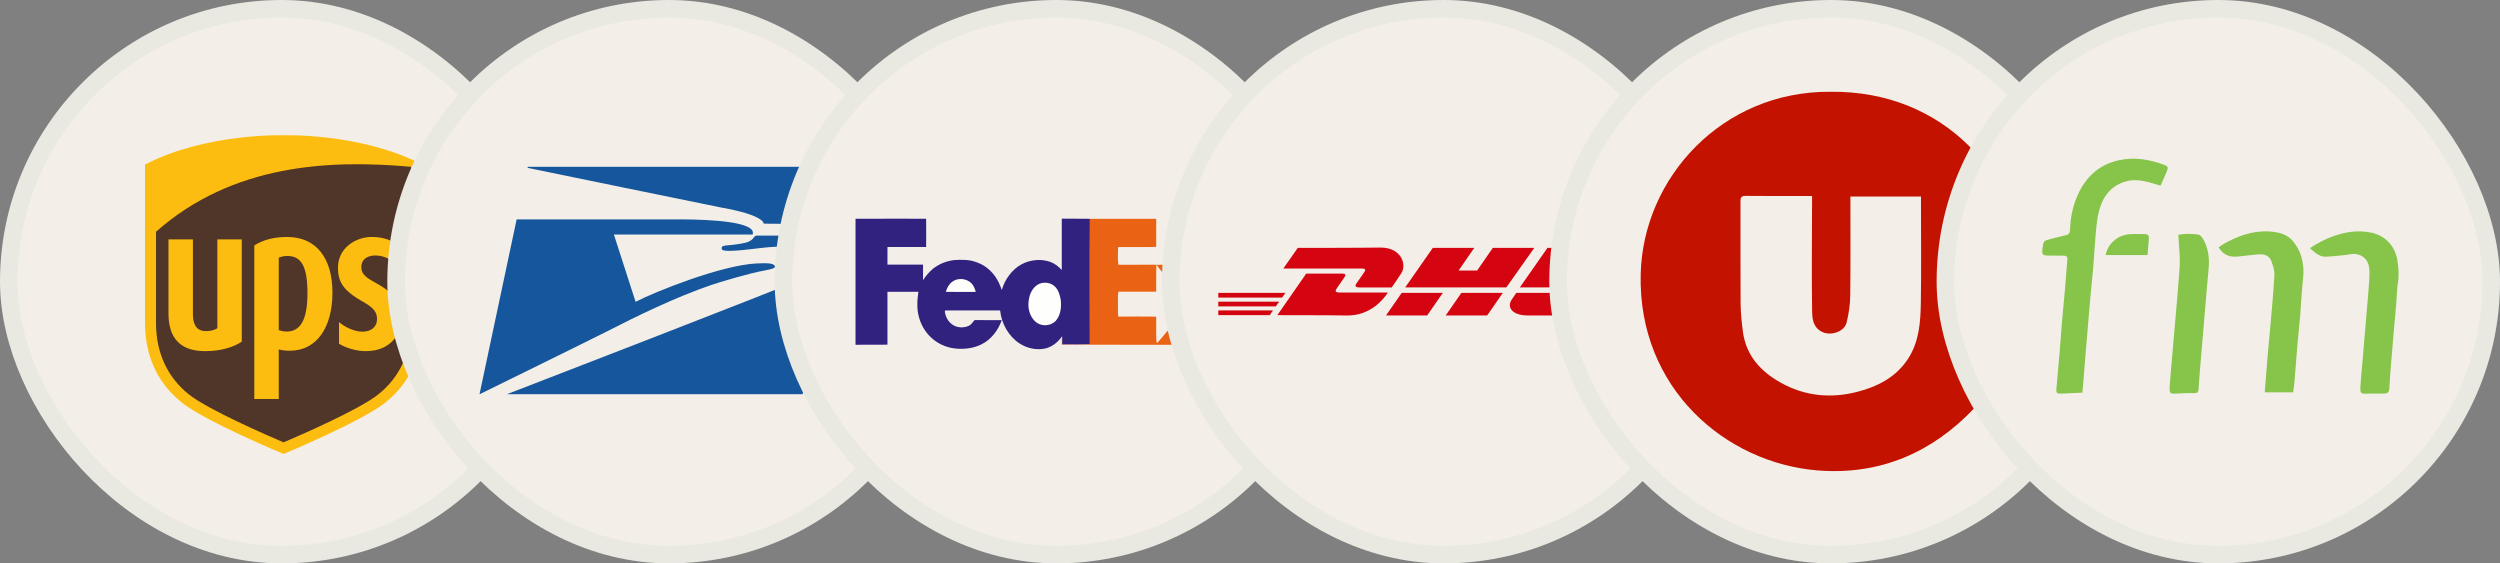
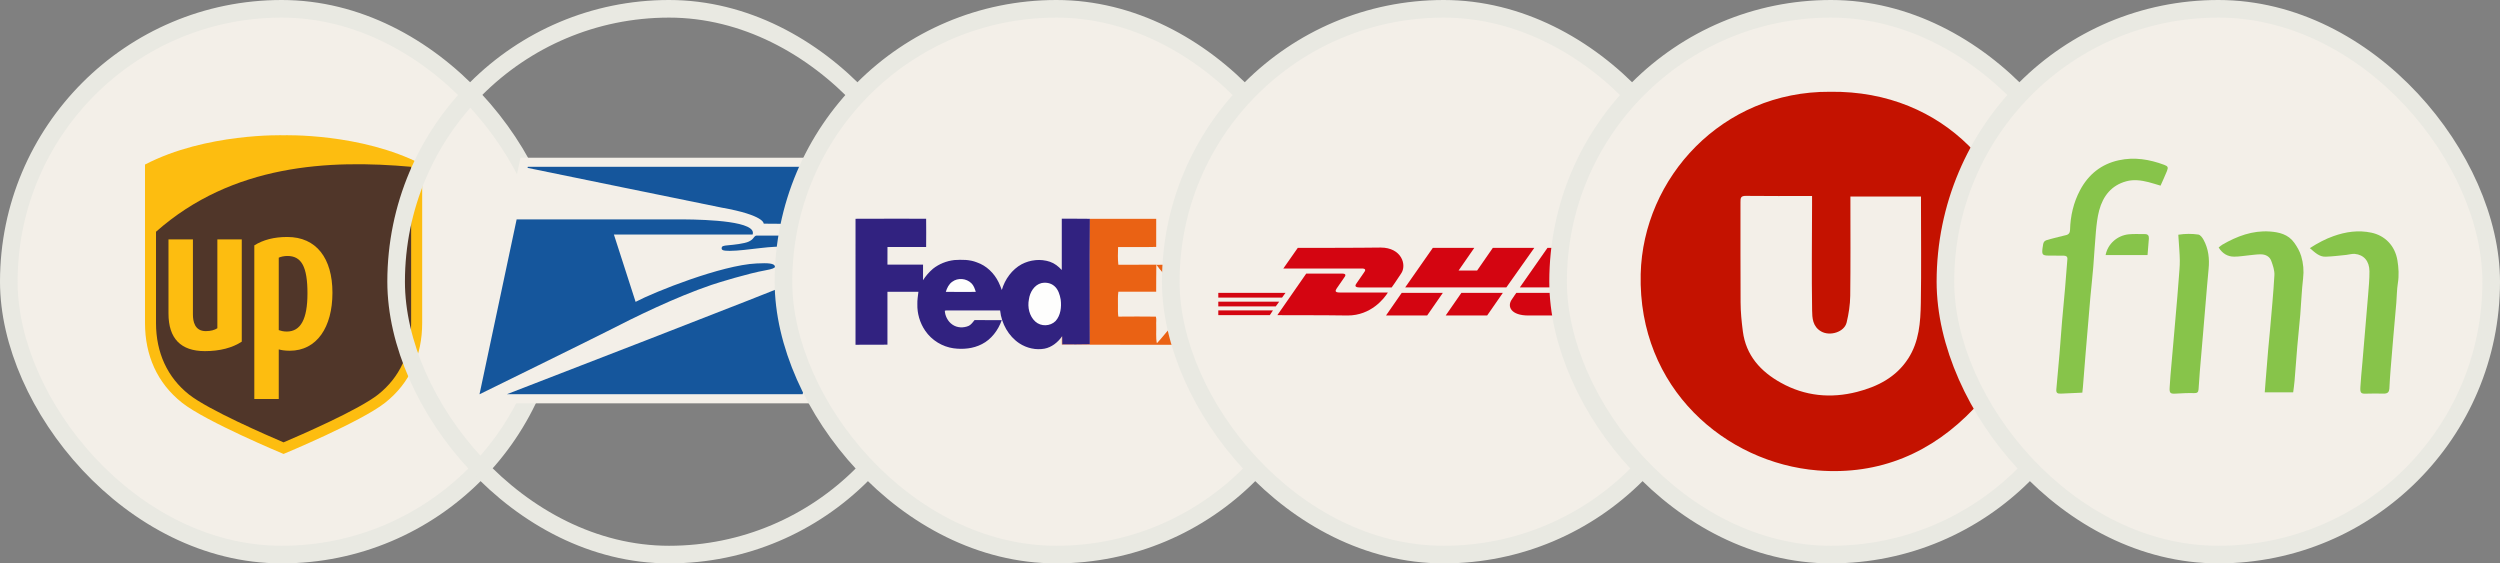
<svg xmlns="http://www.w3.org/2000/svg" width="142" height="32" viewBox="0 0 142 32" fill="none">
  <rect x="0" y="0" width="142" height="32" fill="#808080" stroke="none" />
  <rect x="0.5" y="0.5" width="31" height="31" rx="15.5" fill="#F3EFE8" />
  <rect x="0.5" y="0.5" width="31" height="31" rx="15.5" stroke="#E9E9E2" />
  <path d="M16.111 25.625C16.284 25.554 20.442 23.82 21.75 22.787C23.117 21.705 23.839 20.155 23.839 18.304V9.588L23.729 9.53C20.396 7.801 16.278 7.913 16.105 7.919C15.945 7.913 11.828 7.801 8.497 9.531L8.387 9.588V18.304C8.387 20.156 9.109 21.706 10.474 22.787C11.782 23.82 15.939 25.554 16.111 25.625Z" fill="#503629" />
  <path d="M16.106 25.785C16.106 25.785 11.703 23.954 10.343 22.878C8.921 21.753 8.236 20.174 8.236 18.347V9.346C11.712 7.541 16.106 7.683 16.106 7.683C16.106 7.683 20.503 7.541 23.98 9.346V18.347C23.98 20.174 23.294 21.753 21.872 22.877C20.512 23.954 16.106 25.785 16.106 25.785ZM8.861 18.347C8.861 20.034 9.511 21.44 10.738 22.411C11.84 23.282 15.178 24.73 16.106 25.126C17.036 24.73 20.374 23.282 21.475 22.411C22.704 21.44 23.353 20.034 23.353 18.347V9.474C18.707 9.058 13.211 9.313 8.861 13.163V18.347Z" fill="#FDBD10" />
-   <path d="M20.55 17.099C21.161 17.445 21.407 17.674 21.416 18.094C21.428 18.561 21.093 18.842 20.584 18.84C20.141 18.837 19.612 18.599 19.257 18.295V19.529C19.692 19.778 20.235 19.944 20.783 19.944C22.156 19.944 22.768 19.009 22.795 18.152C22.821 17.371 22.596 16.78 21.436 16.123C20.918 15.83 20.509 15.637 20.523 15.149C20.537 14.673 20.947 14.506 21.339 14.51C21.825 14.514 22.293 14.774 22.583 15.06V13.895C22.339 13.714 21.822 13.438 21.06 13.46C20.146 13.486 19.191 14.124 19.197 15.206C19.199 15.918 19.405 16.451 20.55 17.099Z" fill="#FDBD10" />
  <path d="M15.833 19.846C15.972 19.885 16.173 19.922 16.458 19.922C17.999 19.922 18.883 18.583 18.883 16.626C18.883 14.674 17.972 13.46 16.316 13.46C15.559 13.46 14.948 13.624 14.445 13.937V22.665H15.833V19.846ZM15.833 14.636C15.947 14.582 16.137 14.539 16.325 14.539C17.131 14.539 17.464 15.16 17.464 16.661C17.464 18.124 17.083 18.832 16.284 18.832C16.097 18.832 15.933 18.787 15.833 18.751V14.636Z" fill="#FDBD10" />
  <path d="M11.64 19.944C12.49 19.944 13.202 19.755 13.732 19.406V13.596H12.346V18.644C12.195 18.744 11.971 18.808 11.689 18.808C11.053 18.808 10.958 18.245 10.958 17.865V13.596H9.57V17.805C9.57 19.226 10.267 19.944 11.64 19.944Z" fill="#FDBD10" />
-   <rect x="22.5" y="0.5" width="31" height="31" rx="15.5" fill="#F3EFE8" />
  <rect x="22.5" y="0.5" width="31" height="31" rx="15.5" stroke="#E9E9E2" />
  <path d="M46.013 22.908L48.977 8.96H29.564L26.6 22.908H46.013Z" fill="#F3EFE8" />
  <path d="M48.339 9.474L29.978 9.474L29.967 9.536C29.967 9.536 40.761 11.752 40.975 11.79C43.455 12.228 43.378 12.706 43.378 12.706C45.116 12.698 45.33 12.768 45.633 13.021C46.547 13.784 45.062 16.034 45.062 16.034C44.849 16.19 28.792 22.391 28.792 22.391H45.591L48.339 9.474ZM38.798 12.461C38.311 12.457 37.968 12.464 37.929 12.461H29.347H29.345L27.236 22.395C27.236 22.395 33.696 19.224 34.486 18.818C36.105 17.987 38.344 16.888 40.412 16.183C40.806 16.05 42.495 15.529 43.478 15.354C43.859 15.286 44.022 15.221 44.017 15.15C44.002 14.946 43.619 14.933 42.97 14.964C40.989 15.057 37.195 16.569 36.102 17.145L34.87 13.323H42.748C43.014 12.58 40.258 12.472 38.798 12.461ZM42.975 13.381C42.918 13.381 42.868 13.42 42.802 13.509C42.742 13.587 42.693 13.64 42.536 13.719C42.292 13.839 41.656 13.906 41.358 13.931C41.072 13.955 40.995 13.983 40.99 14.094C40.987 14.193 41.033 14.249 41.443 14.249C42.386 14.249 44.084 13.893 44.596 14.056C44.866 14.142 44.649 14.623 44.428 15.256C44.342 15.501 44.51 15.483 44.608 15.376C44.706 15.268 45.146 14.462 45.194 14.051C45.262 13.468 44.762 13.381 44.072 13.381L42.975 13.381Z" fill="#15569C" />
  <rect x="44.5" y="0.5" width="31" height="31" rx="15.5" fill="#F3EFE8" />
  <rect x="44.5" y="0.5" width="31" height="31" rx="15.5" stroke="#E9E9E2" />
  <path d="M69.672 19.586C69.6 19.582 69.514 19.599 69.46 19.535C69.16 19.178 68.866 18.814 68.554 18.469C68.284 18.795 68 19.107 67.741 19.442C67.686 19.508 67.631 19.601 67.535 19.585C65.127 19.587 62.719 19.585 60.311 19.581C60.309 19.428 60.304 19.274 60.314 19.121C60.073 19.456 59.734 19.722 59.339 19.803C58.843 19.895 58.318 19.78 57.893 19.498C57.287 19.095 56.883 18.384 56.806 17.635C55.814 17.632 54.823 17.636 53.831 17.633C53.776 17.637 53.715 17.626 53.665 17.655C53.686 17.96 53.843 18.259 54.085 18.428C54.36 18.629 54.732 18.638 55.034 18.503C55.166 18.429 55.26 18.3 55.355 18.18C55.87 18.188 56.386 18.177 56.901 18.184C56.696 18.76 56.305 19.279 55.773 19.547C55.279 19.803 54.707 19.857 54.167 19.785C53.531 19.697 52.927 19.337 52.55 18.784C52.253 18.35 52.09 17.812 52.105 17.276C52.096 17.04 52.139 16.808 52.165 16.575C51.579 16.573 50.994 16.575 50.408 16.574C50.406 17.575 50.407 18.577 50.408 19.578C49.803 19.588 49.197 19.578 48.592 19.583C48.59 17.198 48.588 14.812 48.593 12.426C49.93 12.417 51.268 12.424 52.605 12.423C52.611 12.959 52.611 13.494 52.605 14.03C51.873 14.034 51.142 14.034 50.41 14.03C50.404 14.364 50.406 14.697 50.408 15.031C51.082 15.026 51.755 15.03 52.429 15.028C52.432 15.323 52.43 15.619 52.428 15.914C52.582 15.671 52.771 15.457 52.984 15.271C53.335 14.991 53.763 14.821 54.2 14.771C54.635 14.744 55.085 14.737 55.498 14.906C56.026 15.088 56.465 15.509 56.719 16.026C56.792 16.169 56.845 16.321 56.902 16.471C57.08 15.855 57.484 15.306 58.028 15.009C58.52 14.752 59.106 14.691 59.631 14.865C59.894 14.953 60.12 15.128 60.308 15.338C60.31 14.366 60.309 13.394 60.308 12.422C60.842 12.425 61.374 12.417 61.907 12.427C63.163 12.431 64.418 12.431 65.673 12.427C65.674 12.96 65.675 13.492 65.672 14.025C64.951 14.043 64.228 14.029 63.506 14.032C63.502 14.366 63.478 14.704 63.524 15.036C64.243 15.03 64.961 15.034 65.68 15.034C65.665 15.545 65.68 16.057 65.671 16.568C64.956 16.572 64.24 16.57 63.525 16.569C63.479 16.84 63.507 17.117 63.5 17.391C63.5 17.588 63.489 17.787 63.523 17.982C64.233 17.977 64.943 17.972 65.653 17.983C65.701 18.134 65.662 18.305 65.674 18.463C65.688 18.807 65.64 19.156 65.71 19.495C65.968 19.226 66.191 18.924 66.444 18.651C66.656 18.366 66.9 18.111 67.122 17.834C67.268 17.659 67.438 17.505 67.56 17.309C67.543 17.271 67.52 17.237 67.495 17.204C67.136 16.779 66.777 16.354 66.416 15.929C66.179 15.627 65.904 15.358 65.685 15.041C66.157 15.024 66.629 15.037 67.101 15.033C67.294 15.038 67.487 15.022 67.68 15.041C68.025 15.374 68.293 15.789 68.65 16.11C68.9 15.801 69.164 15.506 69.407 15.191C69.469 15.121 69.529 15.014 69.635 15.033C70.248 15.038 70.861 15.024 71.475 15.04C71.397 15.171 71.302 15.289 71.2 15.399C70.672 16.028 70.133 16.646 69.616 17.284C69.803 17.592 70.08 17.827 70.296 18.113C70.597 18.447 70.882 18.796 71.176 19.137C71.293 19.283 71.425 19.417 71.52 19.582C70.905 19.592 70.288 19.581 69.672 19.586Z" fill="#FEFEFD" />
  <path d="M54.082 16.007C54.405 15.763 54.883 15.806 55.173 16.088C55.307 16.215 55.367 16.401 55.423 16.576C54.855 16.592 54.288 16.58 53.721 16.576C53.789 16.357 53.895 16.138 54.082 16.007Z" fill="#FEFEFD" />
-   <path d="M59.15 16.081C59.402 16.027 59.68 16.07 59.884 16.245C60.106 16.433 60.2 16.735 60.249 17.021C60.302 17.441 60.247 17.915 59.959 18.234C59.652 18.541 59.126 18.557 58.806 18.264C58.471 17.962 58.353 17.452 58.443 17.006C58.496 16.596 58.751 16.183 59.15 16.081Z" fill="#FEFEFD" />
+   <path d="M59.15 16.081C60.106 16.433 60.2 16.735 60.249 17.021C60.302 17.441 60.247 17.915 59.959 18.234C59.652 18.541 59.126 18.557 58.806 18.264C58.471 17.962 58.353 17.452 58.443 17.006C58.496 16.596 58.751 16.183 59.15 16.081Z" fill="#FEFEFD" />
  <path d="M48.593 12.426C49.93 12.417 51.268 12.424 52.605 12.423C52.611 12.959 52.611 13.494 52.605 14.03C51.873 14.034 51.142 14.034 50.41 14.03C50.404 14.364 50.406 14.697 50.408 15.031C51.082 15.026 51.755 15.03 52.429 15.028C52.432 15.323 52.43 15.619 52.428 15.914C52.582 15.671 52.771 15.457 52.984 15.271C53.335 14.991 53.763 14.821 54.2 14.771C54.635 14.744 55.085 14.737 55.498 14.906C56.026 15.088 56.465 15.509 56.719 16.026C56.792 16.169 56.845 16.321 56.902 16.471C57.08 15.855 57.484 15.306 58.028 15.009C58.52 14.752 59.106 14.691 59.631 14.865C59.894 14.953 60.12 15.128 60.308 15.338C60.31 14.366 60.309 13.394 60.308 12.422C60.842 12.425 61.374 12.417 61.907 12.427C61.895 13.813 61.906 15.2 61.902 16.586C61.904 17.576 61.899 18.567 61.905 19.558C61.38 19.576 60.855 19.565 60.33 19.565C60.328 19.41 60.326 19.255 60.328 19.1L60.314 19.121C60.073 19.456 59.734 19.722 59.339 19.803C58.843 19.895 58.318 19.78 57.893 19.498C57.287 19.095 56.883 18.384 56.806 17.635C55.814 17.632 54.823 17.636 53.831 17.633C53.776 17.637 53.715 17.626 53.665 17.655C53.686 17.96 53.843 18.259 54.085 18.428C54.36 18.629 54.732 18.638 55.034 18.503C55.166 18.429 55.26 18.3 55.355 18.18C55.87 18.188 56.386 18.177 56.901 18.184C56.696 18.76 56.305 19.279 55.773 19.547C55.279 19.803 54.707 19.857 54.167 19.785C53.531 19.697 52.927 19.337 52.55 18.784C52.253 18.35 52.09 17.812 52.105 17.276C52.096 17.04 52.139 16.808 52.165 16.575C51.579 16.573 50.994 16.575 50.408 16.574C50.406 17.575 50.407 18.577 50.408 19.578C49.803 19.588 49.197 19.578 48.592 19.583C48.59 17.198 48.588 14.812 48.593 12.426ZM54.083 16.007C53.896 16.138 53.79 16.357 53.722 16.576C54.289 16.579 54.856 16.592 55.424 16.576C55.368 16.401 55.309 16.215 55.174 16.087C54.884 15.806 54.406 15.763 54.083 16.007ZM59.149 16.081C58.75 16.183 58.495 16.595 58.442 17.006C58.352 17.451 58.469 17.962 58.805 18.264C59.125 18.557 59.651 18.541 59.958 18.234C60.245 17.915 60.301 17.441 60.248 17.02C60.199 16.735 60.105 16.432 59.883 16.245C59.679 16.069 59.401 16.026 59.149 16.081Z" fill="#312280" />
  <path d="M61.908 12.427C63.163 12.432 64.419 12.431 65.674 12.428C65.674 12.96 65.675 13.492 65.673 14.025C64.951 14.044 64.229 14.029 63.507 14.032C63.503 14.366 63.479 14.704 63.524 15.036C64.243 15.031 64.962 15.034 65.681 15.034C65.666 15.545 65.681 16.057 65.672 16.569C64.956 16.572 64.241 16.57 63.525 16.57C63.479 16.841 63.508 17.117 63.5 17.391C63.501 17.588 63.489 17.787 63.523 17.982C64.233 17.977 64.944 17.972 65.654 17.983C65.702 18.134 65.662 18.305 65.674 18.464C65.688 18.807 65.641 19.157 65.711 19.495C65.968 19.227 66.191 18.924 66.444 18.651C66.656 18.366 66.9 18.111 67.122 17.835C67.268 17.66 67.439 17.505 67.56 17.309C67.543 17.271 67.52 17.237 67.496 17.205C67.136 16.779 66.777 16.354 66.417 15.93C66.18 15.627 65.905 15.359 65.686 15.041C66.157 15.025 66.63 15.038 67.101 15.034C67.294 15.038 67.488 15.022 67.68 15.041C68.025 15.374 68.293 15.79 68.651 16.111C68.901 15.802 69.165 15.506 69.408 15.191C69.469 15.121 69.53 15.015 69.635 15.033C70.249 15.038 70.862 15.025 71.475 15.04C71.397 15.171 71.302 15.289 71.201 15.399C70.673 16.028 70.133 16.646 69.616 17.285C69.804 17.592 70.081 17.828 70.296 18.114C70.597 18.448 70.883 18.796 71.176 19.137C71.294 19.283 71.425 19.418 71.521 19.582C70.905 19.592 70.289 19.582 69.673 19.586C69.601 19.582 69.514 19.599 69.461 19.535C69.161 19.179 68.866 18.815 68.554 18.469C68.285 18.795 68.001 19.107 67.742 19.443C67.686 19.508 67.631 19.601 67.535 19.585C65.128 19.587 62.72 19.585 60.312 19.581C60.309 19.428 60.305 19.274 60.315 19.122L60.328 19.1C60.327 19.255 60.328 19.41 60.331 19.565C60.856 19.566 61.381 19.576 61.906 19.558C61.899 18.568 61.905 17.577 61.903 16.587C61.907 15.2 61.896 13.813 61.908 12.427Z" fill="#EA6214" />
  <rect x="66.5" y="0.5" width="31" height="31" rx="15.5" fill="#F3EFE8" />
  <rect x="66.5" y="0.5" width="31" height="31" rx="15.5" stroke="#E9E9E2" />
  <g clip-path="url(#clip0_4650_10764)">
    <path d="M69.199 17.632H72.303L72.125 17.901H69.199V17.632Z" fill="#D40511" />
    <path d="M94.8 17.901H91L91.196 17.632H94.818V17.901H94.8Z" fill="#D40511" />
    <path d="M69.199 17.133H72.66L72.464 17.402H69.199V17.133Z" fill="#D40511" />
    <path d="M69.199 16.634H73.017L72.821 16.903H69.199V16.634Z" fill="#D40511" />
    <path d="M94.799 17.402H91.356L91.552 17.133H94.816V17.402H94.799Z" fill="#D40511" />
    <path d="M91.891 16.634H94.799V16.903H91.695L91.891 16.634Z" fill="#D40511" />
    <path d="M72.553 17.901L74.194 15.54C74.194 15.54 76.014 15.54 76.228 15.54C76.46 15.54 76.46 15.636 76.335 15.789C76.228 15.943 76.031 16.231 75.924 16.384C75.871 16.48 75.764 16.615 76.103 16.615C76.478 16.615 78.832 16.615 78.832 16.615C78.618 16.96 77.869 17.92 76.549 17.92C75.478 17.901 72.553 17.901 72.553 17.901Z" fill="#D40511" />
    <path d="M81.954 16.634L81.062 17.92H78.725L79.617 16.634H81.954Z" fill="#D40511" />
    <path d="M85.362 16.634L84.47 17.92H82.115L83.007 16.634H85.362Z" fill="#D40511" />
    <path d="M86.128 16.634C86.128 16.634 85.95 16.883 85.878 16.999C85.575 17.421 85.843 17.92 86.806 17.92C87.912 17.92 90.588 17.92 90.588 17.92L91.48 16.634H86.128Z" fill="#D40511" />
    <path d="M73.713 14.08L72.893 15.251C72.893 15.251 77.121 15.251 77.353 15.251C77.584 15.251 77.584 15.347 77.46 15.501C77.353 15.655 77.156 15.943 77.049 16.096C76.996 16.173 76.889 16.327 77.228 16.327C77.602 16.327 79.047 16.327 79.047 16.327C79.047 16.327 79.351 15.904 79.582 15.539C79.921 15.059 79.618 14.061 78.423 14.061C77.353 14.08 73.713 14.08 73.713 14.08Z" fill="#D40511" />
    <path d="M85.559 16.326H79.814L81.384 14.08H83.739L82.847 15.367H83.9L84.792 14.08H87.147L85.559 16.326Z" fill="#D40511" />
    <path d="M90.394 14.08L88.824 16.326H86.326L87.896 14.08H90.394Z" fill="#D40511" />
  </g>
  <rect x="88.5" y="0.5" width="31" height="31" rx="15.5" fill="#F3EFE8" />
  <rect x="88.5" y="0.5" width="31" height="31" rx="15.5" stroke="#E9E9E2" />
  <path d="M103.945 5.213C110.544 5.124 114.651 10.113 114.994 15.195C115.199 18.245 114.236 20.973 112.133 23.192C109.748 25.71 106.771 27.003 103.237 26.72C98.031 26.298 93.037 22.078 93.191 15.57C93.323 10.097 97.817 5.175 103.945 5.213ZM102.919 11.132C101.619 11.132 100.388 11.142 99.161 11.126C98.862 11.123 98.859 11.258 98.859 11.482C98.865 13.376 98.85 15.271 98.865 17.169C98.868 17.719 98.922 18.273 98.994 18.821C99.171 20.19 100.004 21.105 101.166 21.747C102.522 22.5 103.982 22.641 105.474 22.261C106.645 21.962 107.699 21.427 108.385 20.366C109.008 19.403 109.084 18.305 109.103 17.216C109.134 15.334 109.112 13.452 109.112 11.57C109.112 11.431 109.112 11.296 109.112 11.164H105.103C105.103 11.271 105.103 11.35 105.103 11.425C105.103 13.216 105.115 15.006 105.093 16.8C105.087 17.307 105.008 17.823 104.889 18.317C104.757 18.865 103.942 19.11 103.444 18.827C102.953 18.547 102.934 18.056 102.928 17.625C102.897 15.639 102.919 13.653 102.925 11.667C102.925 11.501 102.925 11.337 102.925 11.139L102.919 11.132Z" fill="#C41200" />
  <rect x="110.5" y="0.5" width="31" height="31" rx="15.5" fill="#F3EFE8" />
  <rect x="110.5" y="0.5" width="31" height="31" rx="15.5" stroke="#E9E9E2" />
  <path d="M122.719 10.545C122.469 10.472 122.252 10.4 122.031 10.344C121.614 10.239 121.189 10.182 120.767 10.299C119.937 10.527 119.455 11.124 119.234 11.948C119.13 12.336 119.086 12.744 119.048 13.147C118.985 13.819 118.954 14.494 118.898 15.167C118.849 15.749 118.784 16.331 118.73 16.913C118.698 17.26 118.671 17.608 118.642 17.956C118.58 18.685 118.516 19.413 118.457 20.141C118.405 20.758 118.359 21.375 118.309 21.992C118.301 22.09 118.289 22.188 118.276 22.302C118.181 22.307 118.108 22.311 118.034 22.314C117.719 22.328 117.402 22.338 117.086 22.357C116.853 22.37 116.782 22.32 116.8 22.111C116.857 21.44 116.923 20.768 116.98 20.097C117.032 19.48 117.073 18.863 117.125 18.246C117.178 17.618 117.242 16.991 117.296 16.364C117.344 15.815 117.386 15.266 117.428 14.716C117.44 14.562 117.339 14.524 117.218 14.522C116.933 14.519 116.649 14.52 116.365 14.518C116.012 14.514 115.969 14.462 116.015 14.099C116.067 13.689 116.078 13.676 116.482 13.573C116.769 13.499 117.054 13.422 117.342 13.357C117.51 13.319 117.574 13.222 117.579 13.049C117.6 12.259 117.777 11.503 118.143 10.811C118.623 9.902 119.357 9.318 120.35 9.102C121.235 8.909 122.088 9.051 122.924 9.362C123.14 9.442 123.167 9.502 123.082 9.717C122.971 9.995 122.842 10.266 122.719 10.545H122.719Z" fill="#87C44A" />
  <path d="M131.199 14.093C131.673 13.791 132.09 13.573 132.533 13.415C133.234 13.164 133.95 13.059 134.692 13.215C135.474 13.38 136.034 13.962 136.172 14.781C136.244 15.216 136.27 15.648 136.198 16.09C136.139 16.454 136.142 16.83 136.111 17.199C136.057 17.849 135.995 18.498 135.939 19.148C135.887 19.753 135.835 20.358 135.788 20.964C135.759 21.333 135.733 21.704 135.716 22.074C135.707 22.256 135.623 22.343 135.456 22.355C135.391 22.361 135.325 22.356 135.26 22.356C134.988 22.356 134.717 22.346 134.447 22.359C134.111 22.375 134.05 22.338 134.069 21.996C134.093 21.536 134.143 21.077 134.182 20.619C134.231 20.036 134.28 19.453 134.33 18.871C134.39 18.165 134.455 17.459 134.509 16.753C134.544 16.305 134.589 15.855 134.585 15.407C134.58 14.828 134.264 14.468 133.749 14.421C133.591 14.407 133.427 14.464 133.265 14.479C132.875 14.518 132.485 14.568 132.094 14.58C131.742 14.591 131.501 14.354 131.2 14.093H131.199Z" fill="#87C44A" />
  <path d="M130.253 22.283H128.638C128.654 22.068 128.666 21.891 128.681 21.715C128.731 21.099 128.779 20.483 128.832 19.866C128.865 19.486 128.907 19.105 128.939 18.725C129.027 17.694 129.128 16.664 129.186 15.631C129.201 15.364 129.102 15.078 129.008 14.819C128.916 14.566 128.685 14.452 128.429 14.446C128.213 14.442 127.996 14.477 127.779 14.497C127.487 14.525 127.194 14.578 126.902 14.578C126.532 14.578 126.235 14.404 126.02 14.058C126.097 13.998 126.16 13.936 126.234 13.894C127.067 13.414 127.942 13.084 128.917 13.149C129.454 13.186 129.968 13.307 130.31 13.783C130.476 14.014 130.627 14.276 130.708 14.549C130.83 14.956 130.868 15.378 130.816 15.816C130.735 16.496 130.712 17.183 130.656 17.867C130.604 18.483 130.536 19.098 130.483 19.715C130.428 20.353 130.385 20.993 130.331 21.633C130.313 21.854 130.279 22.073 130.253 22.282V22.283Z" fill="#87C44A" />
  <path d="M123.728 13.332C124.131 13.269 124.503 13.271 124.867 13.323C124.976 13.339 125.093 13.495 125.159 13.614C125.443 14.133 125.506 14.696 125.448 15.283C125.384 15.933 125.334 16.584 125.278 17.234C125.226 17.839 125.176 18.445 125.125 19.05C125.068 19.724 125.007 20.396 124.952 21.069C124.923 21.417 124.9 21.765 124.878 22.113C124.867 22.283 124.797 22.334 124.624 22.329C124.276 22.318 123.926 22.338 123.578 22.358C123.286 22.375 123.219 22.333 123.235 22.03C123.258 21.569 123.302 21.11 123.342 20.65C123.39 20.078 123.443 19.507 123.493 18.935C123.555 18.229 123.617 17.522 123.676 16.816C123.706 16.469 123.734 16.12 123.758 15.772C123.781 15.447 123.817 15.12 123.813 14.794C123.808 14.379 123.767 13.963 123.742 13.547C123.739 13.493 123.735 13.438 123.728 13.332Z" fill="#87C44A" />
  <path d="M121.98 14.489H119.598C119.716 13.86 120.256 13.373 120.917 13.308C121.219 13.278 121.526 13.3 121.831 13.297C121.999 13.295 122.068 13.386 122.056 13.55C122.034 13.851 122.008 14.151 121.98 14.489Z" fill="#87C44A" />
  <defs>
    <clipPath id="clip0_4650_10764">
      <rect width="25.6" height="3.84" fill="white" transform="translate(69.199 14.08)" />
    </clipPath>
  </defs>
</svg>